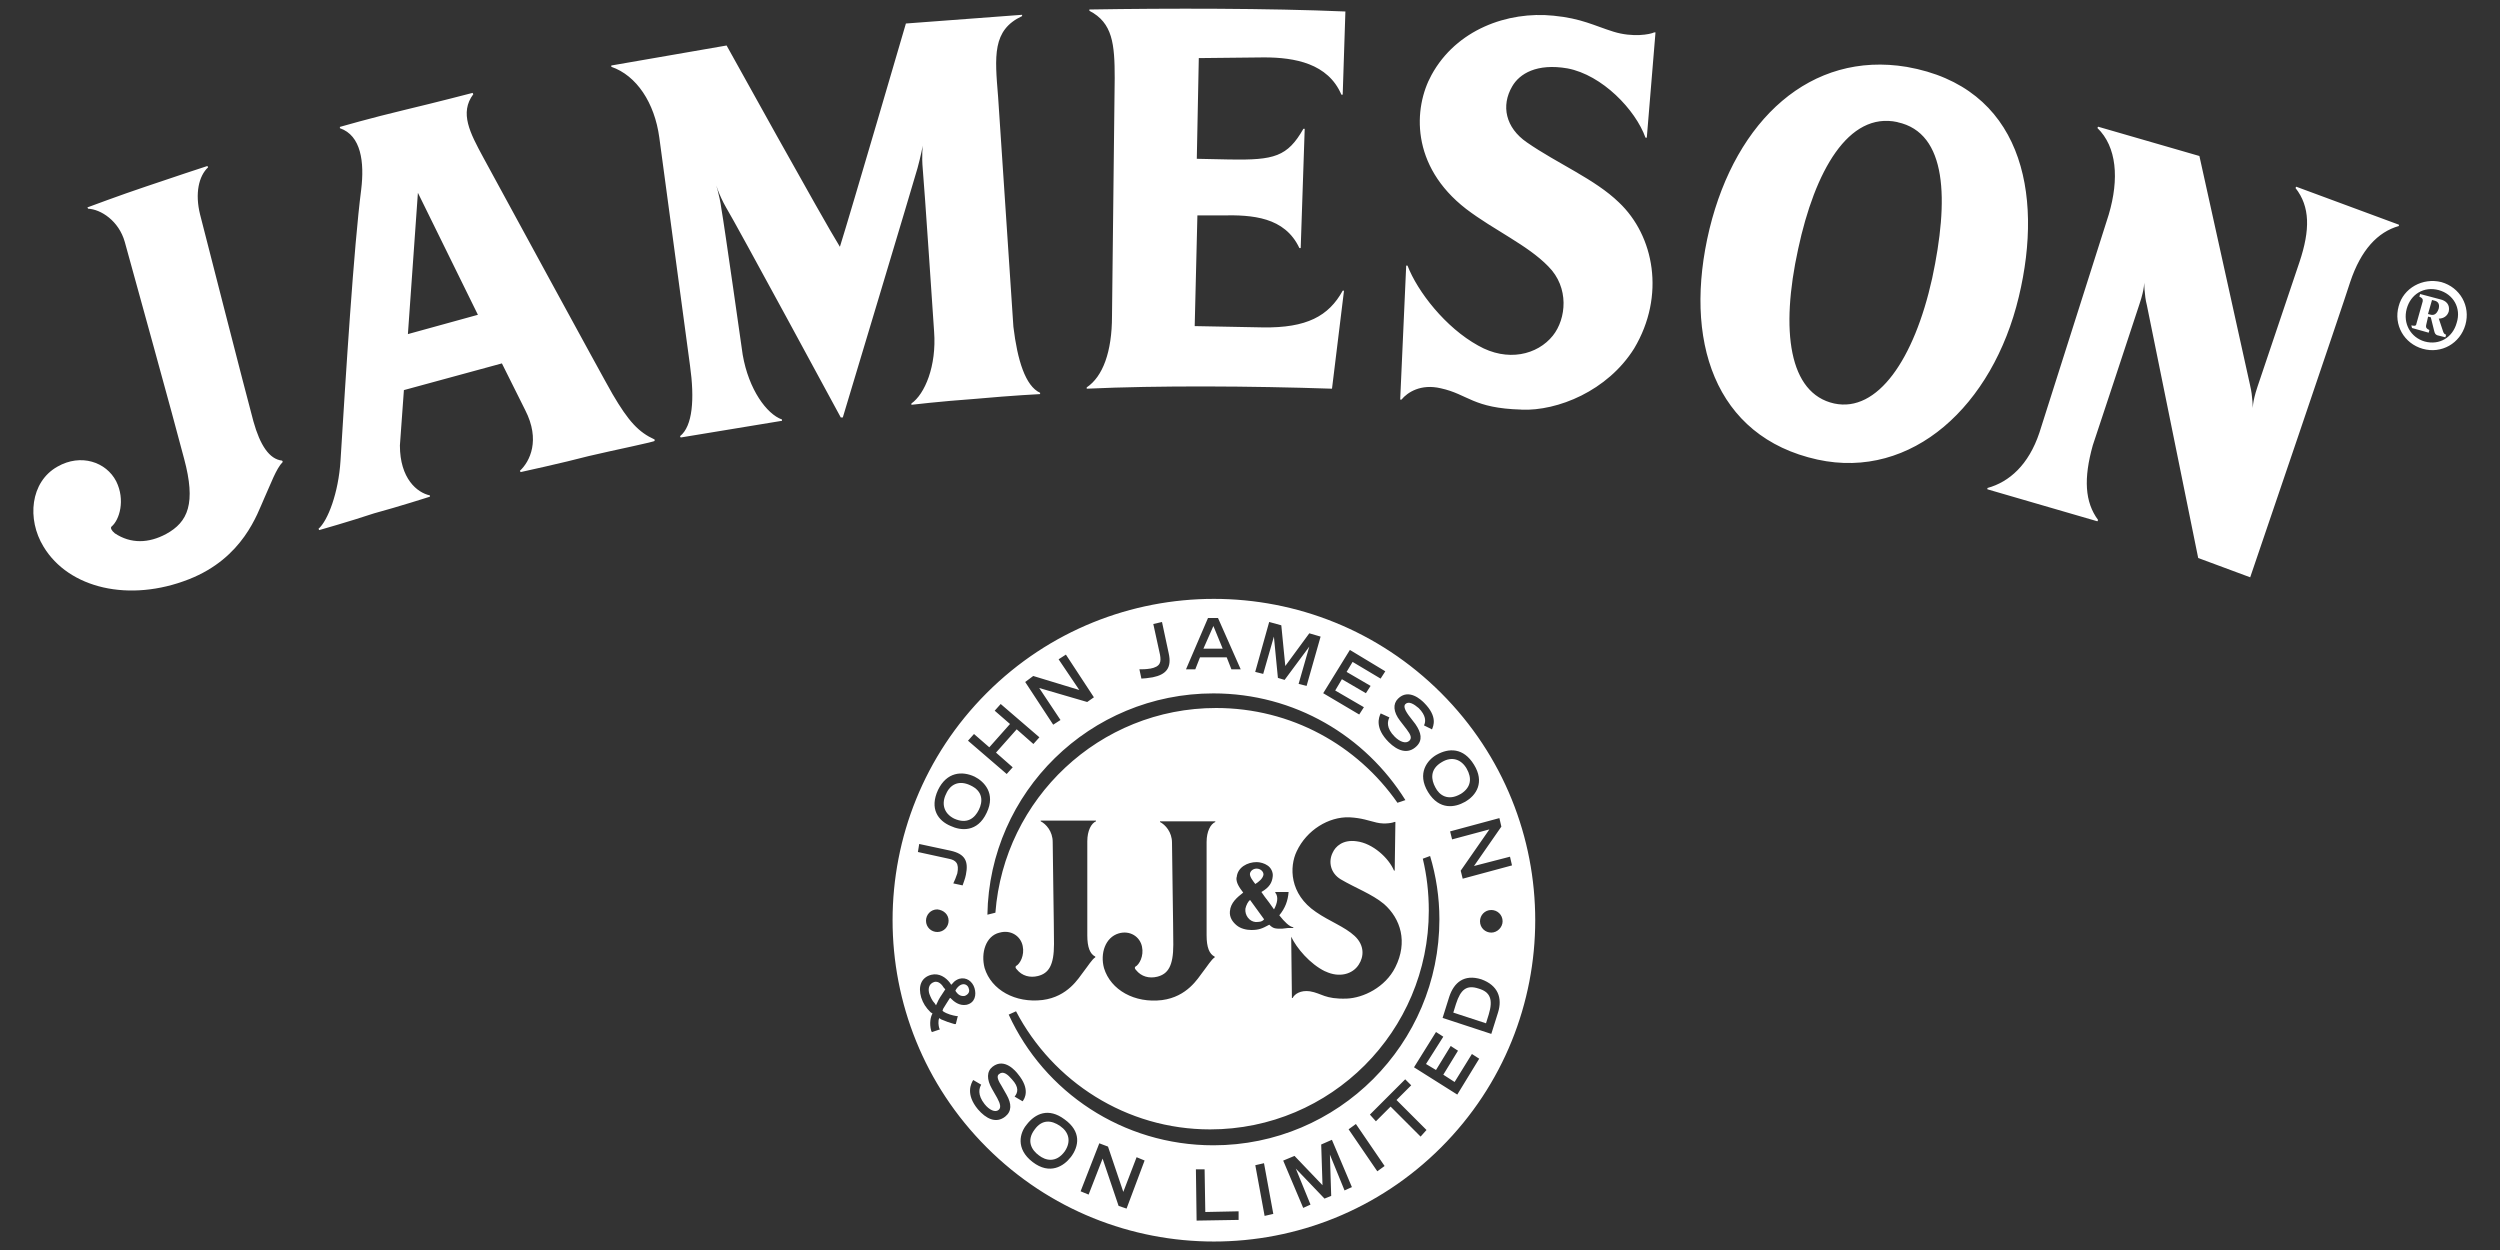
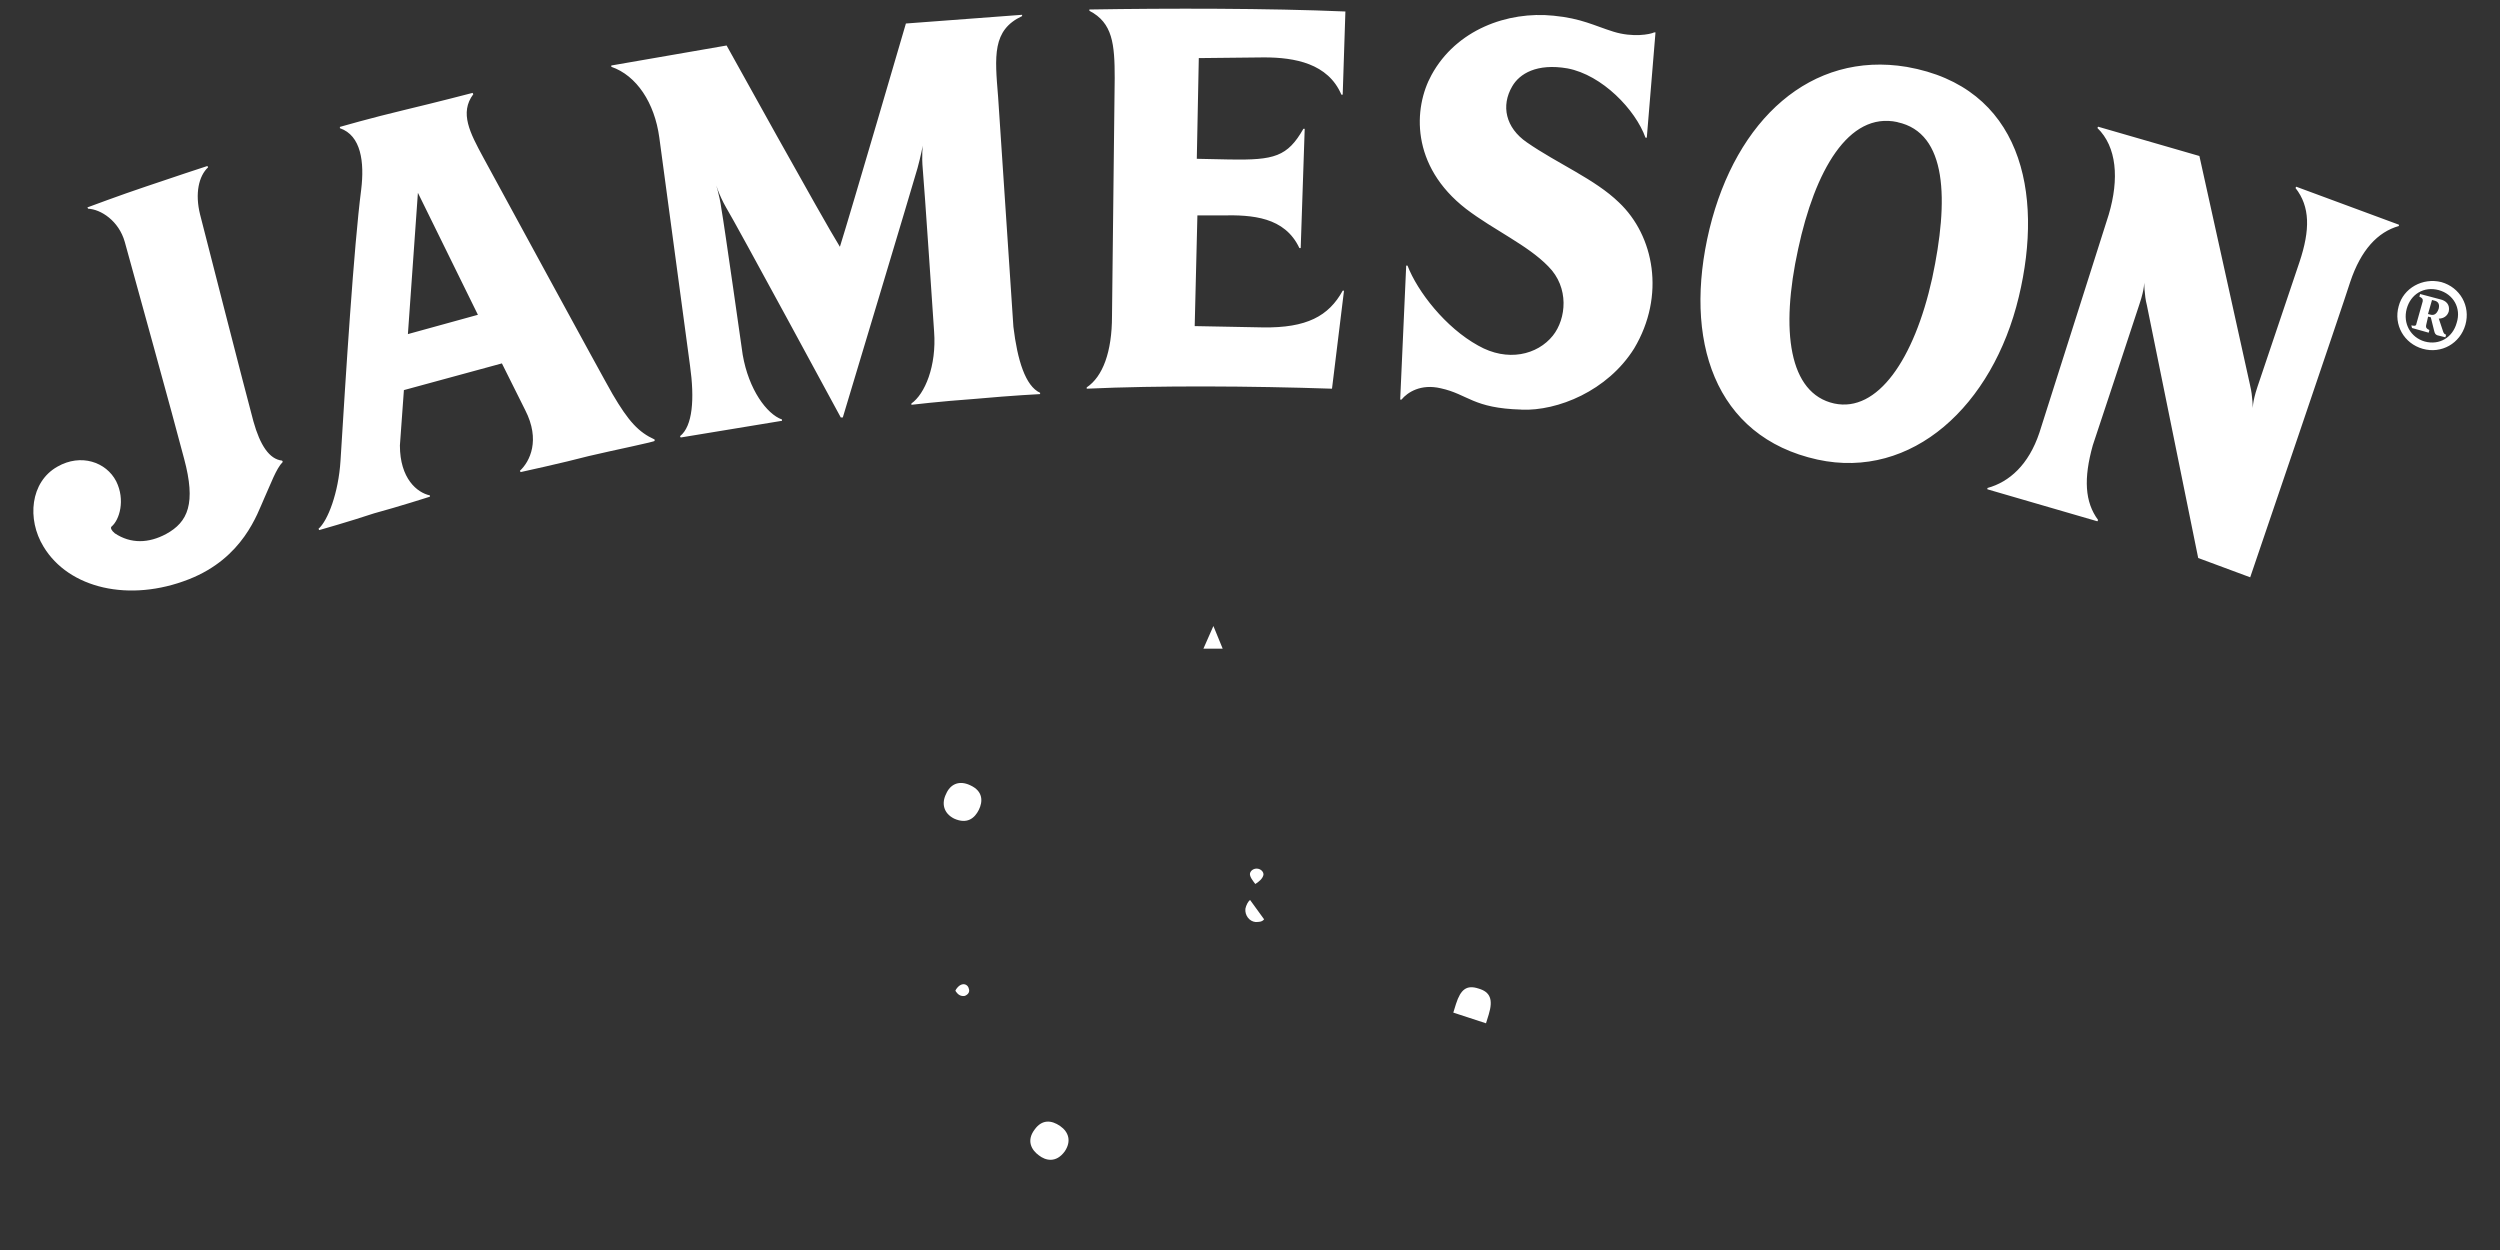
<svg xmlns="http://www.w3.org/2000/svg" id="Logos" viewBox="0 0 250 125">
  <rect x="0" y="0" width="250" height="125" fill="#333333" stroke="none" />
  <defs>
    <style> .cls-1 { fill: #fff; stroke-width: 0px; } </style>
  </defs>
  <path class="cls-1" d="m243.07,31.47c.27.07.6,0,.8-.6.13-.53-.13-.73-.4-.8l-.27-.07-.4,1.4.27.07Zm-1.93,1.07c.4.07.47.07.53-.27l.6-2.13q.07-.33-.33-.47l.07-.27,2,.53c.6.13,1,.53.87,1.2-.13.47-.53.73-1,.73l.4,1.2c.07.27.2.4.33.4l-.07.27-.8-.2c-.2-.07-.27-.2-.33-.47l-.33-1.33-.27-.07-.2.87q-.07.33.33.47l-.07.27-1.67-.47-.07-.27Zm2.73-3.53c-1.47-.4-2.8.4-3.2,1.87-.4,1.47.4,2.87,1.8,3.27,1.47.4,2.8-.4,3.2-1.87.47-1.47-.33-2.87-1.8-3.27m.27-.8c1.87.53,2.93,2.4,2.4,4.27s-2.4,2.93-4.27,2.4-2.93-2.4-2.4-4.27c.47-1.8,2.4-2.87,4.27-2.4m-19.13,10.33c.27,1.07.27,2.4.27,2.4,0,0-.07-.67.47-2.27l4.2-12.47c1.07-3.2,1.07-5.53-.4-7.4l.07-.13,10.27,3.8v.13c-2.13.6-3.8,2.4-4.87,5.6-.6,1.93-10,29.53-10,29.53l-5.2-1.93-5.13-25.27c-.27-1-.27-2.4-.27-2.4,0,0,.07.67-.47,2.27-.47,1.47-4.67,14.13-4.67,14.13-.93,3.33-.8,5.67.53,7.47l-.07.13-11-3.2v-.13c2.2-.6,4.13-2.33,5.2-5.53l6.93-21.8c1.07-3.6.8-6.8-1.13-8.67l.07-.13,10.13,2.93,5.07,22.93Zm-35.26-26.33c-4.93-1.07-8.27,4.93-9.93,12.67-1.8,8.2-.93,14.47,3.6,15.47,4.33.93,8-4.4,9.8-12.53,1.67-7.8,1.53-14.53-3.47-15.6m12.13,17.47c-2.6,10.87-10.67,18.33-20.13,16.27-10.33-2.27-13.47-12-10.8-23.07,2.67-10.93,10.13-17.8,19.73-16.2,11.4,2,13.73,12.47,11.2,23m-49.73,11.27c-4.87-.13-5.33-1.53-8.07-2.13-2-.47-3.33.4-3.93,1.13h-.13l.6-13.4h.13c1,2.6,3.8,6.2,7.07,8,2.93,1.67,5.93.93,7.47-1,1.33-1.67,1.67-4.8-.47-6.93-2.07-2.13-5.4-3.6-8.2-5.73-5.6-4.33-5.27-10.13-3.47-13.4,2.47-4.53,7.6-6.4,12.2-5.93,2.8.27,4.07,1,6,1.6s3.67.27,4.07.07h.13l-.87,10.53h-.13c-1-2.8-4.33-6.27-7.8-6.93-3.07-.53-4.8.53-5.53,1.8-1.13,1.93-.67,4.13,1.47,5.6,3.07,2.13,6.8,3.67,9.2,6,3.53,3.33,4.67,9.33,1.53,14.6-2.67,4.27-7.67,6.27-11.27,6.13M134.54,1.14l-.27,8.33h-.13c-1.33-3.13-4.67-3.73-7.73-3.73l-6.53.07-.2,10.07,3.33.07c4.4.07,5.73-.27,7.33-3.07h.13l-.4,11.93h-.13c-1.47-3.13-4.73-3.33-7.73-3.27h-2.47l-.27,11.07,6.8.13c4.4.07,6.6-1.13,8-3.67h.13l-1.2,9.8c-8.07-.27-17.33-.33-24.53,0v-.13c1.6-1.07,2.53-3.53,2.53-7.13l.27-23.8c0-3.4-.2-5.53-2.53-6.73v-.13c7.93-.13,17.87-.13,25.6.2m-43.93,1.2l11.6-.87v.13c-3,1.4-2.73,4-2.4,8.07l1.53,23c.4,3.33,1.2,5.93,2.67,6.6v.13s-2.67.13-6.4.47c-3.73.27-6.47.6-6.47.6v-.13c1.33-.93,2.53-3.73,2.27-7.2,0,0-1-14.93-1.13-16.2-.13-1.4,0-2.4,0-2.4,0,0-.2,1.07-.53,2.27s-7.47,24.93-7.47,24.93h-.2s-10.53-19.47-11.47-21c-.73-1.27-1.07-2.47-1.07-2.47,0,0,.4,1.13.6,2.6.27,1.47,2.13,14.6,2.13,14.6.6,3.47,2.4,5.93,3.93,6.47v.13l-10.13,1.67-.07-.13c1.27-1,1.47-3.73,1-7.07l-3.07-22.8c-.47-3.47-2.27-6.2-4.8-7.07v-.13l11.53-2s9.67,17.47,11.33,20.13c1.07-3.4,6.6-22.33,6.6-22.33m-48.8,16.93l-1,14.13,7-1.93-6-12.2Zm17.07,26.33c-2.53.67-6.8,1.6-6.8,1.6l-.07-.13c1-.93,2.07-3.07.53-6.07l-2.33-4.67-9.8,2.67-.4,5.53c0,3.33,1.73,4.73,3,5v.13s-3.13,1-5.6,1.67c-2.4.8-5.47,1.67-5.47,1.67l-.07-.13c.93-.8,2-3.6,2.2-6.8.53-8.6,1.33-21.4,2.07-27.13.33-2.73,0-5.4-2.13-6.13v-.13s3-.87,6.6-1.73c3.07-.73,6.67-1.67,6.67-1.67l.07.13c-1.4,1.87-.33,3.87,1,6.33,1.27,2.33,12,22.07,12.93,23.67,1.6,2.73,2.6,3.8,4.2,4.53v.13c.2.07-4.07.93-6.6,1.53M12.48,24.2c-.6-2.13-2.4-3.27-3.67-3.33l-.07-.13s3.4-1.27,5.8-2.07c2.53-.87,6.2-2.07,6.2-2.07l.07.13c-.93.87-1.33,2.6-.8,4.73,0,0,4.67,18.27,5.33,20.67.67,2.4,1.6,3.8,2.87,3.93l.07.13c-.67.67-1.2,2.2-1.87,3.67-.67,1.47-2.07,5.93-7.53,8.07-5.93,2.33-12,.93-14.53-3.27-1.67-2.73-1.33-6.47,1.4-8,2.33-1.33,4.87-.47,5.87,1.47.93,1.87.33,3.87-.47,4.53-.13.13,0,.4.33.67,1.6,1.07,3.4,1,5.13.07,2.2-1.2,3-3.07,1.8-7.53-.93-3.6-5.27-19.27-5.93-21.67" />
  <g>
    <path class="cls-1" d="m125.54,92.2c.33,0,.67,0,.87-.27l-1.4-1.93c-.2.13-.4.53-.47.87-.07.67.4,1.27,1,1.33Z" />
    <path class="cls-1" d="m106.01,112.6c-.87-.6-1.8-.67-2.53.33-.87,1.13-.33,2.07.4,2.6.67.53,1.73.8,2.6-.4.67-1,.4-1.93-.47-2.53Z" />
    <path class="cls-1" d="m95.41,81.86c1.33.6,2.07-.07,2.47-.87.4-.8.47-1.87-.87-2.47-1.13-.53-2-.07-2.4.87-.47.93-.27,1.93.8,2.47Z" />
    <path class="cls-1" d="m96.14,98.46c-.2.07-.4.27-.53.47l-.07.13.07.13c.2.27.47.47.87.4.33-.13.53-.4.4-.73-.07-.33-.4-.53-.73-.4Z" />
-     <path class="cls-1" d="m93.41,98.2c-.6.2-.6.8-.47,1.2.13.33.27.67.53.93l.13.2.13-.27c.13-.33.4-.73.67-1.13l.13-.2-.13-.13c-.2-.33-.53-.73-1-.6Z" />
    <polygon class="cls-1" points="121.34 62.6 120.34 64.87 122.27 64.87 121.34 62.6" />
    <path class="cls-1" d="m126.34,87.53c.07-.33-.27-.67-.67-.67-.33,0-.6.2-.67.47-.07.33.33.8.53,1.07.33-.2.73-.53.8-.87Z" />
    <path class="cls-1" d="m147.87,98.86c-1.2-.4-1.8.07-2.27,1.53l-.27.87,3.27,1.07.27-.87c.47-1.53.13-2.27-1-2.6Z" />
-     <path class="cls-1" d="m146.07,79.4c1.07-.67,1.13-1.6.6-2.53-.53-.93-1.47-1.27-2.47-.67-1.27.73-1.07,1.8-.67,2.53.4.8,1.27,1.4,2.53.67Z" />
-     <path class="cls-1" d="m144.11,69.3c-12.55-12.55-32.89-12.55-45.44,0-12.55,12.55-12.55,32.89,0,45.44,12.55,12.55,32.89,12.55,45.44,0,12.55-12.55,12.55-32.89,0-45.44Zm6.02,13.37l-2.73,3.93,3.6-.93.2.87-4.93,1.33-.2-.8,2.87-4.13-3.73,1-.2-.8,4.93-1.33.2.87Zm-2.73-6.2c1.07,1.73.27,3.07-.93,3.73-.93.53-2.53.87-3.67-1-1.13-1.87-.07-3.2.87-3.73,1.2-.67,2.67-.73,3.73,1Zm-23.73,11.27c.07-1,1.07-1.53,2-1.53.33,0,.8.13,1.07.33.33.2.6.67.53,1.13-.07.6-.33,1.07-1.13,1.53l.33.47c.27.33.6.8.93,1.27.33-.6.47-1.27.13-1.67v-.07h1.33c-.07.87-.33,1.6-.93,2.33.53.67,1,1.13,1.4,1.2v.07h-.53l-.6.07c-.67,0-.87,0-1.27-.4-.73.4-1.07.53-1.8.53-.47,0-1.07-.13-1.47-.47-.4-.33-.73-.8-.67-1.4.07-.87.73-1.4,1.33-1.87-.4-.53-.73-1-.67-1.53Zm8.87,9.4c1.4.67,2.73.27,3.33-.67.53-.8.6-1.93-.4-2.87-1-.93-2.53-1.47-3.87-2.4-2.67-1.8-2.67-4.53-1.93-6.07,1-2.13,3.2-3.47,5.27-3.4,1.27.07,1.87.33,2.73.53s1.67,0,1.8-.07h.07l-.07,4.87h-.07c-.53-1.27-2.13-2.73-3.73-2.93-1.4-.2-2.13.53-2.4,1.13-.47.93-.2,2.07.8,2.67,1.47.87,3.13,1.47,4.33,2.47,1.67,1.47,2.4,3.8,1.13,6.33-1,2-3.2,3.07-4.87,3.13-2.2.07-2.47-.53-3.67-.73-.93-.13-1.53.27-1.73.67h-.07l-.07-6.13c.53,1.13,1.87,2.73,3.4,3.47Zm7.2-16.87c-4-5.73-10.6-9.47-18.13-9.47-11.67,0-21.2,9.07-22.07,20.47l-.8.2c.2-12.27,10.27-22.13,22.6-22.13,8.13,0,15.2,4.27,19.2,10.67l-.8.27Zm-18.27,15.4v.07c-.33.2-.73.87-1.2,1.47-.47.6-1.53,2.47-4.07,2.8-2.73.33-5.13-1-5.8-3.2-.4-1.47.13-3.07,1.47-3.47,1.13-.33,2.13.33,2.33,1.33.2.93-.27,1.8-.67,2-.07.07-.07.2.07.33.53.67,1.33.87,2.13.67,1.07-.27,1.6-1.07,1.6-3.2,0-1.73-.13-9.07-.13-10.2,0-1.07-.67-1.8-1.2-2.07v-.07h5.53v.07c-.47.2-.87.93-.87,2,0-.07,0,8.13,0,9.33s.27,1.87.8,2.13Zm-21.53-2.4c1.13-.33,2.13.33,2.33,1.33.2.93-.27,1.8-.67,2-.07.07-.07.2.07.33.53.67,1.33.87,2.13.67,1.07-.27,1.6-1.07,1.6-3.2,0-1.73-.13-9.07-.13-10.2,0-1.07-.67-1.8-1.2-2.07v-.07h5.53v.07c-.47.2-.87.93-.87,2v9.4c0,1.2.27,1.87.8,2.13v.07c-.33.2-.73.87-1.2,1.47-.47.6-1.53,2.47-4.07,2.8-2.73.33-5.13-1-5.8-3.2-.4-1.53.13-3.2,1.47-3.53Zm1.67,7.87c3.67,7,11,11.8,19.4,11.8,12.07,0,21.87-9.8,21.87-21.87,0-1.8-.2-3.53-.6-5.2l.73-.27c.6,2,.93,4.13.93,6.33,0,12.47-10.13,22.6-22.6,22.6-9.07,0-16.93-5.33-20.47-13.07l.73-.33Zm37.86-27.47c.53.53,1.13.73,1.47.4.27-.27.13-.6-.27-1.13l-.67-.87c-.67-.87-.73-1.67-.2-2.2,1.07-1.07,2.33.13,2.6.4,1.4,1.4.93,2.33.8,2.67l-.8-.4c.2-.4.2-1-.53-1.73-.47-.4-1-.73-1.33-.4-.13.13-.2.4.33,1.13l.67.87c.6.87.73,1.6.13,2.2-.87.87-1.93.47-2.8-.4-1.4-1.4-1-2.47-.8-2.87l.87.4c-.2.4-.33,1.07.53,1.93Zm-4.47-8.67l3.53,2.13-.47.73-2.8-1.67-.6,1,2.4,1.4-.47.73-2.4-1.4-.67,1.13,2.87,1.67-.47.73-3.6-2.13,2.67-4.33Zm-8.07-2.8l1.2.33.4,4.07,2.4-3.27,1.13.33-1.4,4.93-.8-.2,1.07-3.73-2.47,3.33-.67-.2-.4-4.13-1.07,3.73-.8-.2,1.4-5Zm-6.13-.4h1l2.27,5.13h-.93l-.47-1.2h-2.67l-.47,1.2h-.93l2.2-5.13Zm-5.8,5.07c1.07-.2,1.13-.67,1-1.4l-.67-3.07.87-.2.67,3.13c.33,1.47-.27,2.13-1.6,2.4-.4.07-.93.13-1.13.13l-.2-.93c.33,0,.67,0,1.07-.07Zm-11.67.73l4.6,1.4-2.07-3.07.73-.47,2.8,4.27-.67.47-4.8-1.4,2.13,3.2-.73.47-2.8-4.27.8-.6Zm-5.93,5.8l1.53,1.33,2.07-2.33-1.53-1.33.6-.67,3.87,3.33-.6.67-1.67-1.47-2.07,2.33,1.67,1.47-.6.67-3.87-3.33.6-.67Zm-3.6,5.6c.87-1.8,2.4-1.93,3.67-1.33.93.47,2.13,1.67,1.2,3.6-.93,2-2.6,1.8-3.6,1.33-1.27-.53-2.13-1.73-1.27-3.6Zm-1.87,5.4l3.13.67c1.47.33,1.8,1.07,1.53,2.4-.07.4-.27.87-.33,1.07l-.93-.2c.13-.27.27-.6.4-1,.2-1-.13-1.33-.87-1.47l-3.07-.67.13-.8Zm2.93,7.67c0,.6-.47,1.13-1.13,1.13-.6,0-1.13-.47-1.13-1.13,0-.6.47-1.13,1.13-1.13.67.07,1.13.53,1.13,1.13Zm.2,7.73h-.07c-.2.33-.47.73-.67,1.07l-.07.2.07.07c.4.27.93.4,1.33.47h.13l-.2.8h-.13c-.47-.13-.87-.27-1.33-.47l-.2-.13c-.13.33-.07.73,0,1l.07.13-.8.27-.07-.13c-.2-.73-.07-1.4.13-1.73l-.2-.13c-.47-.47-.73-.87-.93-1.47-.33-1.13,0-2,1-2.27.8-.2,1.47.27,1.87.8l.13.2.13-.13c.2-.27.47-.4.67-.47.73-.2,1.33.27,1.53.93s.07,1.47-.8,1.67c-.73.13-1.27-.33-1.6-.67Zm6.13,8.13c-.4-.47-.87-.87-1.27-.53-.2.13-.27.4.2,1.13l.53.93c.53.93.53,1.67-.13,2.2-.93.73-1.93.2-2.73-.73-1.27-1.53-.67-2.6-.47-2.93l.8.47c-.2.33-.4,1,.33,1.93.47.6,1.07.87,1.4.6.27-.2.2-.6-.13-1.2l-.53-.93c-.53-.93-.53-1.73.07-2.2,1.2-.93,2.33.47,2.53.73,1.27,1.53.67,2.47.47,2.73l-.8-.47c.33-.4.47-.93-.27-1.73Zm5.87,7.8c-.67.87-2.07,1.8-3.8.47-1.73-1.33-1.27-2.93-.6-3.73.87-1.13,2.2-1.73,3.8-.53,1.67,1.2,1.47,2.67.6,3.8Zm5.6,5.13l-.8-.27-1.6-4.73-1.4,3.6-.8-.33,1.87-4.8.87.33,1.53,4.53,1.33-3.47.8.33-1.8,4.8Zm11.2,1.13l-4.2.07-.07-5.13h.87l.07,4.27,3.33-.07v.87Zm2.6-.4l-.93-5.07.87-.2.93,5.07-.87.2Zm8-2.53l-1.47-3.6.13,4.13-.67.27-2.87-3,1.47,3.6-.73.33-2-4.73,1.13-.47,2.8,2.93-.13-4.07,1.07-.47,2,4.73-.73.33Zm3.27-1.93l-2.87-4.2.73-.53,2.87,4.2-.73.53Zm4.33-3.47l-3-3-1.47,1.47-.6-.67,3.53-3.53.6.6-1.47,1.47,3,3-.6.67Zm3.67-4.2l-4.33-2.73,2.2-3.53.73.47-1.73,2.73,1,.6,1.47-2.4.73.47-1.47,2.4,1.13.73,1.73-2.8.73.47-2.2,3.6Zm4.07-8.2l-.67,2.13-4.87-1.6.67-2.13c.47-1.4,1.47-2.27,3.2-1.73,1.67.6,2.13,1.87,1.67,3.33Zm-.67-8c-.6,0-1.13-.47-1.13-1.13,0-.6.47-1.13,1.13-1.13.6,0,1.13.47,1.13,1.13,0,.6-.53,1.13-1.13,1.13Z" />
  </g>
</svg>